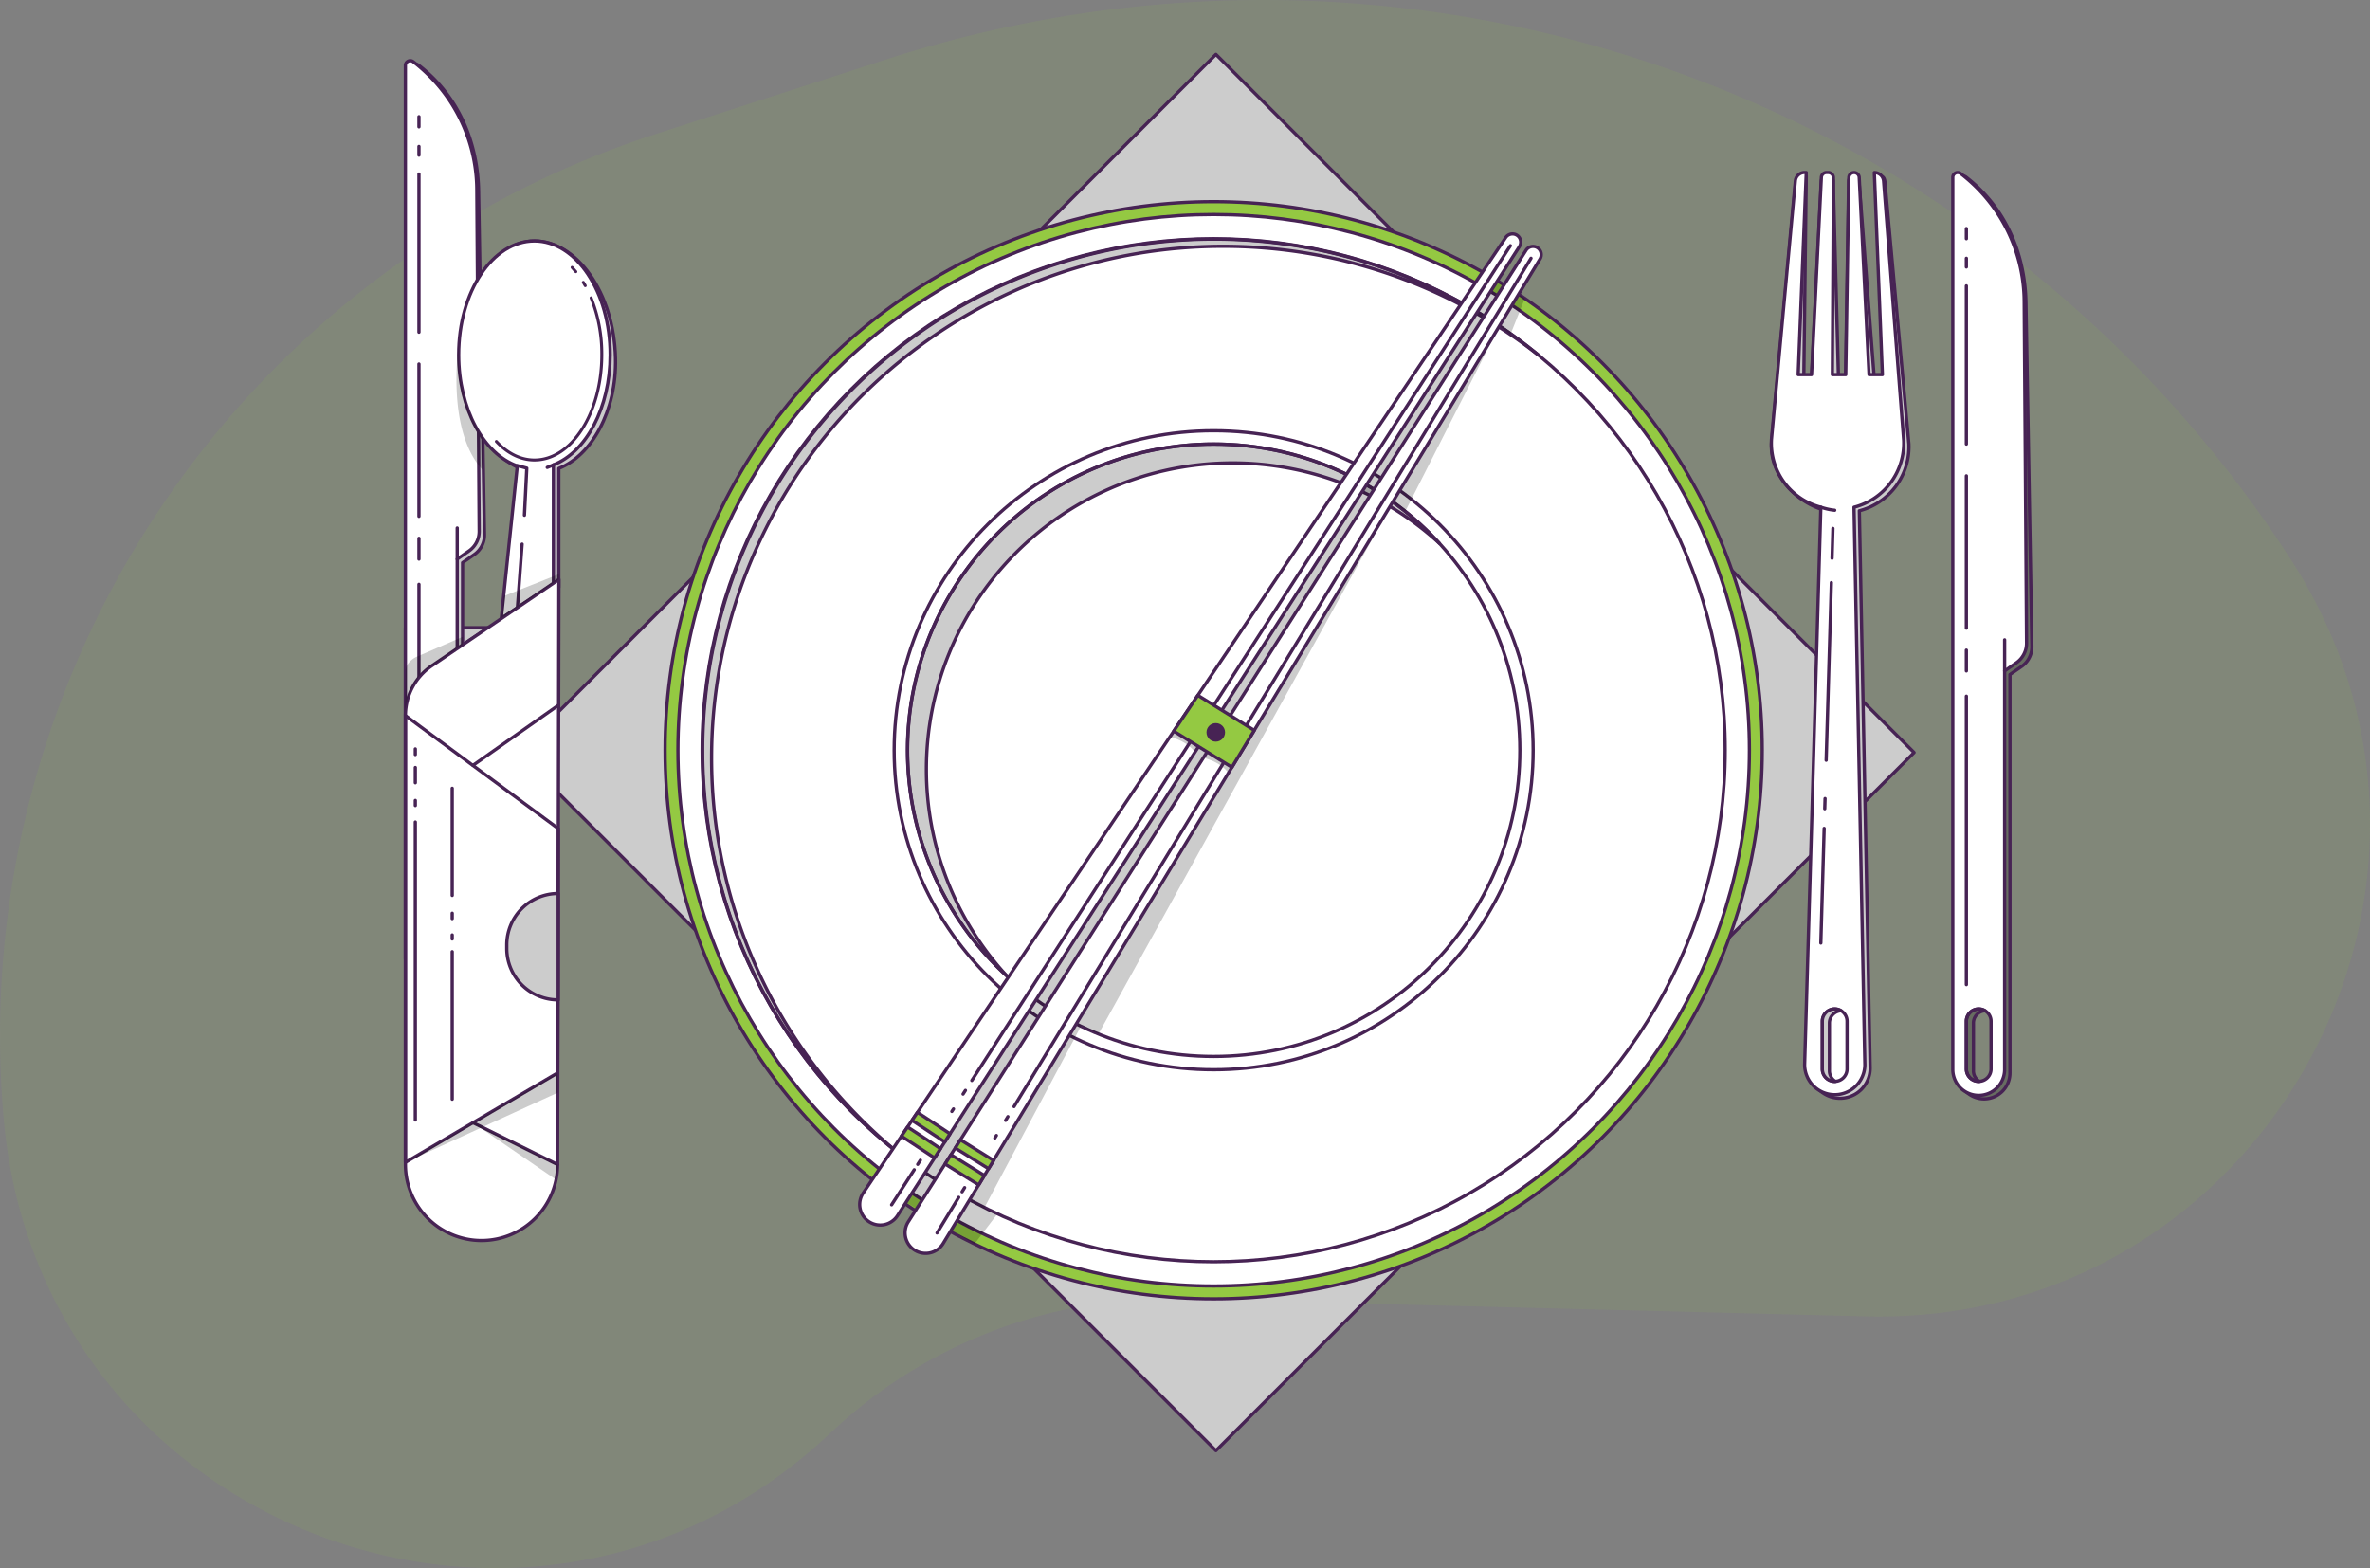
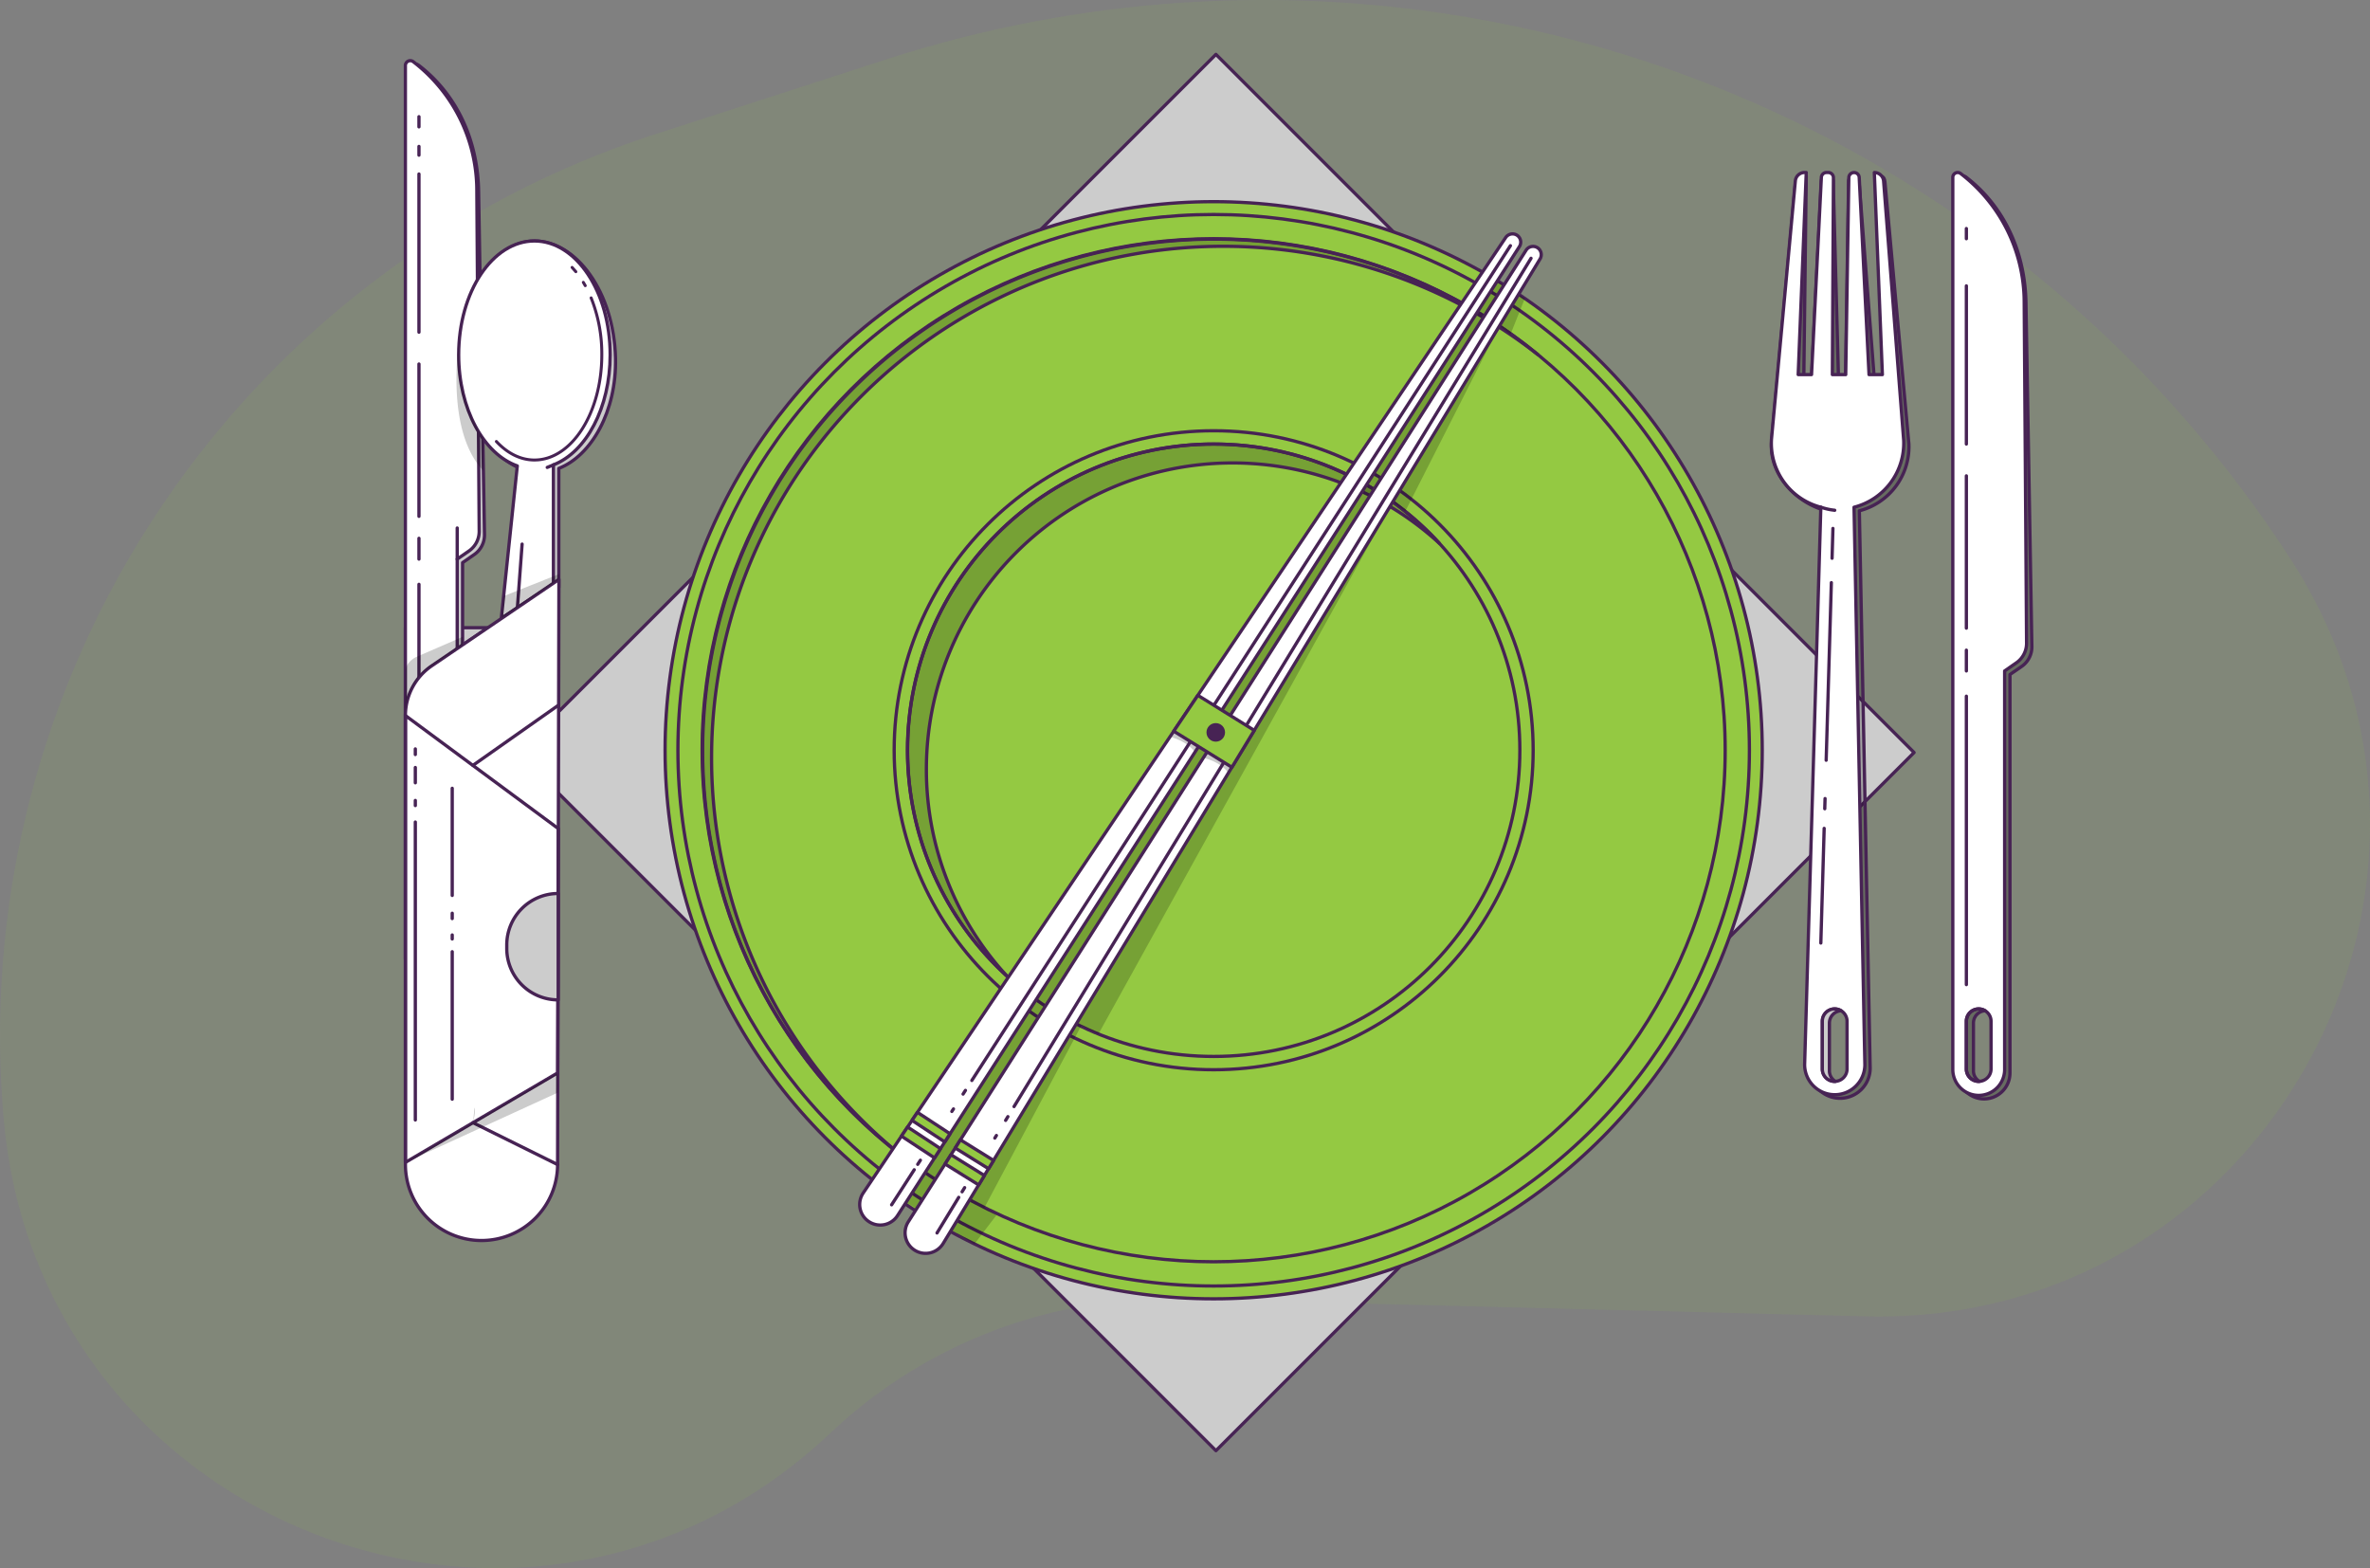
<svg xmlns="http://www.w3.org/2000/svg" viewBox="0 0 768.14 508.24">
  <rect x="0" y="0" width="768.14" height="508.24" fill="#808080" stroke="none" />
  <defs>
    <style>.cls-1,.cls-5{fill:#94c942;}.cls-1{opacity:0.1;}.cls-1,.cls-3{isolation:isolate;}.cls-2{fill:#fff;}.cls-3{opacity:0.2;}.cls-4,.cls-6,.cls-8{fill:none;stroke:#472354;stroke-linecap:round;stroke-linejoin:round;}.cls-4{stroke-width:1.06px;}.cls-6{stroke-width:1.06px;}.cls-7{fill:#472354;}.cls-8{stroke-width:0.96px;}</style>
  </defs>
  <g id="Layer_2" data-name="Layer 2">
    <g id="Layer_1-2" data-name="Layer 1">
      <g id="_1July" data-name="1July">
        <path class="cls-1" d="M269.1,464.5h0A159.14,159.14,0,0,1,382.48,421l222.2,5.64c127.94,3.24,207.18-138.19,137.61-245.61h0a396.7,396.7,0,0,0-455-161.78L212.59,43.43A307.08,307.08,0,0,0,1.25,363.14h0C13.16,495.53,172.52,555.83,269.1,464.5Z" />
        <rect class="cls-2" x="234.09" y="83.9" width="320" height="320" transform="translate(-57.03 350.1) rotate(-45)" />
        <rect class="cls-3" x="234.09" y="83.9" width="320" height="320" transform="translate(-57.03 350.1) rotate(-45)" />
        <rect class="cls-4" x="234.09" y="83.9" width="320" height="320" transform="translate(-57.03 350.1) rotate(-45)" />
        <circle class="cls-5" cx="393.36" cy="243.16" r="177.8" />
        <circle class="cls-6" cx="393.36" cy="243.16" r="177.8" />
-         <circle class="cls-2" cx="393.36" cy="243.16" r="173.64" />
        <circle class="cls-6" cx="393.36" cy="243.16" r="173.64" />
        <circle class="cls-6" cx="393.36" cy="243.16" r="165.79" />
        <path class="cls-3" d="M230.63,245.61A165.8,165.8,0,0,1,498.35,114.85,165.79,165.79,0,1,0,291.43,373.92,165.48,165.48,0,0,1,230.63,245.61Z" />
        <path class="cls-6" d="M230.63,245.61A165.8,165.8,0,0,1,498.35,114.85,165.79,165.79,0,1,0,291.43,373.92,165.48,165.48,0,0,1,230.63,245.61Z" />
        <circle class="cls-6" cx="393.36" cy="243.16" r="99.24" />
        <circle class="cls-6" cx="393.36" cy="243.16" r="103.55" />
        <path class="cls-3" d="M300.25,249.28a99.24,99.24,0,0,1,166.28-73.17,99.23,99.23,0,1,0-140.2,140.2A98.78,98.78,0,0,1,300.25,249.28Z" />
        <path class="cls-6" d="M300.25,249.28a99.24,99.24,0,0,1,166.28-73.17,99.23,99.23,0,1,0-140.2,140.2A98.78,98.78,0,0,1,300.25,249.28Z" />
        <polygon class="cls-3" points="494.22 96.71 489.54 108.42 485.98 105.64 455.45 165.75 451.41 162.67 356.02 335.12 350.49 332.35 319.06 391.4 322.95 393.84 315.82 403.2 286.92 385.59 483.09 89.63 494.22 96.71" />
        <path class="cls-2" d="M305.7,403,499.15,83.92a2.67,2.67,0,0,0-.87-3.65h0a2.67,2.67,0,0,0-3.66.83L294.39,396a6.65,6.65,0,0,0,2.1,9.22h0A6.65,6.65,0,0,0,305.7,403Z" />
        <path class="cls-3" d="M398.11,250.59s-1.64-3.26-8.07-5l1.19-1.88,8,5Z" />
        <path class="cls-6" d="M305.7,403,499.15,83.92a2.67,2.67,0,0,0-.87-3.65h0a2.67,2.67,0,0,0-3.66.83L294.39,396a6.65,6.65,0,0,0,2.1,9.22h0A6.65,6.65,0,0,0,305.7,403Z" />
        <line class="cls-6" x1="310.73" y1="388.07" x2="303.7" y2="399.61" />
        <line class="cls-6" x1="312.65" y1="384.92" x2="311.82" y2="386.27" />
        <line class="cls-6" x1="322.95" y1="368.02" x2="322.43" y2="368.86" />
        <line class="cls-6" x1="326.67" y1="361.91" x2="325.93" y2="363.13" />
        <line class="cls-6" x1="496.22" y1="83.71" x2="328.66" y2="358.65" />
        <polygon class="cls-5" points="306.31 377.27 317.21 384.04 319.06 380.99 308.22 374.26 306.31 377.27" />
        <polygon class="cls-5" points="320.4 378.79 309.61 372.09 311.29 369.43 322.03 376.1 320.4 378.79" />
        <polygon class="cls-6" points="306.31 377.27 317.21 384.04 319.06 380.99 308.22 374.26 306.31 377.27" />
        <polygon class="cls-6" points="320.4 378.79 309.61 372.09 311.29 369.43 322.03 376.1 320.4 378.79" />
        <path class="cls-2" d="M290.89,394,492.46,79.91a2.67,2.67,0,0,0-.78-3.67h0A2.68,2.68,0,0,0,488,77L279.77,386.67a6.65,6.65,0,0,0,1.87,9.28h0A6.65,6.65,0,0,0,290.89,394Z" />
        <path class="cls-3" d="M387.32,243.88s-1.72-3.31-8.32-5.17l1.2-1.88,8.28,5.14Z" />
        <path class="cls-6" d="M290.89,394,492.46,79.91a2.67,2.67,0,0,0-.78-3.67h0A2.68,2.68,0,0,0,488,77L279.77,386.67a6.65,6.65,0,0,0,1.87,9.28h0A6.65,6.65,0,0,0,290.89,394Z" />
        <line class="cls-6" x1="296.31" y1="379.13" x2="288.98" y2="390.49" />
        <line class="cls-6" x1="298.31" y1="376.03" x2="297.44" y2="377.37" />
        <line class="cls-6" x1="309.03" y1="359.41" x2="308.5" y2="360.23" />
        <line class="cls-6" x1="312.91" y1="353.4" x2="312.14" y2="354.6" />
        <line class="cls-6" x1="489.54" y1="79.63" x2="314.98" y2="350.19" />
        <polygon class="cls-5" points="292.17 368.23 302.89 375.28 304.82 372.28 294.16 365.27 292.17 368.23" />
        <polygon class="cls-5" points="306.21 370.11 295.59 363.13 297.35 360.52 307.91 367.46 306.21 370.11" />
        <polygon class="cls-6" points="292.17 368.23 302.89 375.28 304.82 372.28 294.16 365.27 292.17 368.23" />
        <polygon class="cls-6" points="306.21 370.11 295.59 363.13 297.35 360.52 307.91 367.46 306.21 370.11" />
        <polygon class="cls-5" points="406.52 236.72 388.24 225.36 380.42 236.98 399.27 248.68 406.52 236.72" />
        <polygon class="cls-6" points="406.52 236.72 388.24 225.36 380.42 236.98 399.27 248.68 406.52 236.72" />
        <circle class="cls-7" cx="394.04" cy="237.37" r="3.01" />
        <path class="cls-2" d="M131.4,231.92V203.45h26.82l-18.28,12.34S132,219.8,131.4,231.92Z" />
        <path class="cls-3" d="M131.4,231.92V203.45h26.82l-18.28,12.34S132,219.8,131.4,231.92Z" />
        <path class="cls-6" d="M131.4,231.92V203.45h26.82l-18.28,12.34S132,219.8,131.4,231.92Z" />
        <path class="cls-2" d="M155.11,62.51C155,46.29,148.54,31,135.67,21.14h0a1.58,1.58,0,0,0-2.55,1.26V311.51a8.4,8.4,0,1,0,16.8,0V182.36l3.8-2.64a7.7,7.7,0,0,0,3.31-6.38ZM143.8,310.23a4,4,0,0,1-8,0V294.77a4,4,0,0,1,8,0Z" />
        <path class="cls-3" d="M155.11,62.51C155,46.29,148.54,31,135.67,21.14h0a1.58,1.58,0,0,0-2.55,1.26V311.51a8.4,8.4,0,1,0,16.8,0V182.36l3.8-2.64a7.7,7.7,0,0,0,3.31-6.38ZM143.8,310.23a4,4,0,0,1-8,0V294.77a4,4,0,0,1,8,0Z" />
        <path class="cls-6" d="M153.72,179.72a7.7,7.7,0,0,0,3.31-6.38L155.12,62.52C155,46.3,148.55,31,135.68,21.15h0a1.58,1.58,0,0,0-2.55,1.26V311.52a8.4,8.4,0,0,0,8.4,8.4h0a8.4,8.4,0,0,0,8.4-8.4V182.36Z" />
        <path class="cls-2" d="M154.54,61.36A52.66,52.66,0,0,0,134,20h0a1.58,1.58,0,0,0-2.55,1.26V310.36a8.4,8.4,0,1,0,16.8,0V181.21l3.8-2.64a7.7,7.7,0,0,0,3.31-6.38ZM143.8,310.23a4,4,0,0,1-8,0V294.77a4,4,0,0,1,8,0Z" />
        <path class="cls-6" d="M152,178.57a7.7,7.7,0,0,0,3.31-6.38l-.77-110.82A52.66,52.66,0,0,0,133.94,20h0a1.58,1.58,0,0,0-2.55,1.26V310.37a8.4,8.4,0,0,0,8.4,8.4h0a8.4,8.4,0,0,0,8.4-8.4V181.21Z" />
        <line class="cls-6" x1="148.19" y1="181.21" x2="148.19" y2="171.13" />
        <line class="cls-6" x1="135.79" y1="41.12" x2="135.79" y2="37.82" />
        <line class="cls-6" x1="135.79" y1="50.29" x2="135.79" y2="47.46" />
        <polyline class="cls-6" points="135.79 107.67 135.79 103.36 135.79 56.4" />
        <polyline class="cls-6" points="135.79 167.35 135.79 149.53 135.79 117.98" />
        <polyline class="cls-6" points="135.79 181.21 135.79 178.66 135.79 174.47" />
        <line class="cls-6" x1="135.79" y1="282.87" x2="135.79" y2="189.39" />
        <path class="cls-6" d="M139.8,314.24h0a4,4,0,0,1-4-4V294.77a4,4,0,0,1,4-4h0a4,4,0,0,1,4,4v15.46A4,4,0,0,1,139.8,314.24Z" />
        <path class="cls-3" d="M138.08,310.8V295.34a4,4,0,0,1,3.79-4,4,4,0,0,0-6.09,3.43v15.46a4,4,0,0,0,4,4H140A4,4,0,0,1,138.08,310.8Z" />
        <path class="cls-6" d="M138.08,310.8V295.34a4,4,0,0,1,3.79-4,4,4,0,0,0-6.09,3.43v15.46a4,4,0,0,0,4,4H140A4,4,0,0,1,138.08,310.8Z" />
        <path class="cls-2" d="M199.49,116.1c-.5-21.43-12.71-38-26.27-38S150.4,95.72,150.4,116.1c0,17.53,8.13,32.19,19,36l-5.19,49.43,16.9-11.2V151.81C191.69,147.69,199.89,133.26,199.49,116.1Z" />
        <path class="cls-3" d="M199.49,116.1c-.5-21.43-12.71-38-26.27-38S150.4,95.72,150.4,116.1c0,17.53,8.13,32.19,19,36l-5.19,49.43,16.9-11.2V151.81C191.69,147.69,199.89,133.26,199.49,116.1Z" />
        <path class="cls-6" d="M199.49,116.1c-.5-21.43-12.71-38-26.27-38S150.4,95.72,150.4,116.1c0,17.53,8.13,32.19,19,36l-5.19,49.43,16.9-11.2V151.81C191.69,147.69,199.89,133.26,199.49,116.1Z" />
        <path class="cls-2" d="M197.76,115c0-20.38-11-36.9-24.55-36.9S148.66,94.57,148.66,115c0,17.53,8.13,32.19,19,36l-5.19,49.43,16.9-11.2V150.66C190,146.54,197.76,132.12,197.76,115Z" />
        <path class="cls-6" d="M197.76,115c0-20.38-11-36.9-24.55-36.9S148.66,94.57,148.66,115c0,17.53,8.13,32.19,19,36l-5.19,49.43,16.9-11.2V150.66C190,146.54,197.76,132.12,197.76,115Z" />
        <path class="cls-8" d="M186.64,88.06c-.4-.48-.8-.94-1.22-1.39" />
        <path class="cls-8" d="M189.69,92.59q-.3-.56-.63-1.08" />
        <path class="cls-8" d="M160.88,143.09c3.51,3.76,7.76,6,12.34,6,12.05,0,21.83-15.27,21.83-34.1a48.79,48.79,0,0,0-3.46-18.44" />
        <line class="cls-6" x1="179.41" y1="150.66" x2="177.37" y2="151.49" />
-         <polyline class="cls-6" points="167.7 150.91 170.74 151.73 169.97 167" />
        <line class="cls-6" x1="169.22" y1="176.35" x2="167.7" y2="196.9" />
-         <path class="cls-2" d="M618.68,143.85,611,59.8c-.12-1.55-.26-2.74-1.82-2.74h0l2.61,65.49h-4.33l-4.94-63.89a1.68,1.68,0,0,0-1.68-1.6h0a1.69,1.69,0,0,0-1.69,1.66l-1,63.83h-2.28l-1.7-63.8a1.68,1.68,0,0,0-1.69-1.7H592a1.67,1.67,0,0,0-1.68,1.6l-3.18,63.89h-2.51l.79-65.49h-.53a3,3,0,0,0-3,2.7l-7.74,83.78c-.62,10.44,8.09,19.49,17.73,22l-5.26,180.63a9.76,9.76,0,1,0,19.52.08l-3.51-180.69A21.42,21.42,0,0,0,618.68,143.85Z" />
        <path class="cls-3" d="M618.68,143.85,611,59.8c-.12-1.55-.26-2.74-1.82-2.74l2.61,65.49h-4.33l-4.94-63.89a1.69,1.69,0,0,0-3.37.06l-1,63.83h-2.28l-1.7-63.8a1.68,1.68,0,0,0-1.69-1.7H592a1.67,1.67,0,0,0-1.68,1.6l-3.18,63.89h-2.51l.79-65.49h-.53a3,3,0,0,0-3,2.7l-7.74,83.78c-.62,10.44,8.09,19.49,17.73,22l-5.26,180.63a9.76,9.76,0,1,0,19.52.08l-3.51-180.69A21.42,21.42,0,0,0,618.68,143.85Zm-20,202.63a4,4,0,0,1-8,0V331a4,4,0,0,1,8,0Z" />
        <path class="cls-3" d="M656.64,98.76c-.12-16.22-6.57-31.49-19.44-41.37h0a1.58,1.58,0,0,0-2.55,1.26V347.76a8.4,8.4,0,0,0,16.8,0V218.61l3.8-2.64a7.7,7.7,0,0,0,3.31-6.38ZM645.33,346.48a4,4,0,1,1-8,0V331a4,4,0,1,1,8,0Z" />
        <path class="cls-6" d="M655.24,216a7.7,7.7,0,0,0,3.31-6.38L656.64,98.77c-.12-16.22-6.57-31.49-19.44-41.37h0a1.58,1.58,0,0,0-2.55,1.26V347.77a8.4,8.4,0,0,0,8.4,8.4h0a8.4,8.4,0,0,0,8.4-8.4V218.61Z" />
        <path class="cls-6" d="M618.68,143.85,611,59.8c-.12-1.55-.26-2.74-1.82-2.74h0l2.61,65.49h-4.33l-4.94-63.89a1.68,1.68,0,0,0-1.68-1.6h0a1.69,1.69,0,0,0-1.69,1.66l-1,63.83h-2.28l-1.7-63.8a1.68,1.68,0,0,0-1.69-1.7H592a1.67,1.67,0,0,0-1.68,1.6l-3.18,63.89h-2.51l.79-65.49h-.53a3,3,0,0,0-3,2.7l-7.74,83.78c-.62,10.44,8.09,19.49,17.73,22l-5.26,180.63a9.76,9.76,0,1,0,19.52.08l-3.51-180.69A21.42,21.42,0,0,0,618.68,143.85Z" />
        <path class="cls-2" d="M181.15,187.8l-41.21,28a19.51,19.51,0,0,0-8.54,16.13V377.4a24.66,24.66,0,0,0,24.66,24.66h0a24.66,24.66,0,0,0,24.66-24.61Z" />
        <path class="cls-6" d="M181.15,187.8l-41.21,28a19.51,19.51,0,0,0-8.54,16.13V377.4a24.66,24.66,0,0,0,24.66,24.66h0a24.66,24.66,0,0,0,24.66-24.61Z" />
        <polygon class="cls-6" points="131.4 231.92 180.97 268.57 180.75 347.73 131.4 376.74 131.4 231.92" />
        <path class="cls-2" d="M180.91,324.07h0V289.59h0a16.66,16.66,0,0,0-16.66,16.66v1.16A16.66,16.66,0,0,0,180.91,324.07Z" />
        <path class="cls-3" d="M180.91,324.07h0V289.59h0a16.66,16.66,0,0,0-16.66,16.66v1.16A16.66,16.66,0,0,0,180.91,324.07Z" />
        <path class="cls-6" d="M180.91,324.07h0V289.59h0a16.66,16.66,0,0,0-16.66,16.66v1.16A16.66,16.66,0,0,0,180.91,324.07Z" />
        <line class="cls-6" x1="153.3" y1="248.05" x2="181.06" y2="228.52" />
        <line class="cls-6" x1="134.61" y1="266.43" x2="134.61" y2="363" />
        <line class="cls-6" x1="134.61" y1="259.43" x2="134.61" y2="261.09" />
        <polyline class="cls-6" points="134.61 248.75 134.61 250.66 134.61 253.71" />
        <line class="cls-6" x1="134.61" y1="242.73" x2="134.61" y2="244.55" />
        <polyline class="cls-6" points="146.57 308.46 146.57 309.82 146.57 356.26" />
        <line class="cls-6" x1="146.57" y1="303.03" x2="146.57" y2="304.33" />
        <line class="cls-6" x1="146.57" y1="295.99" x2="146.57" y2="297.72" />
        <line class="cls-6" x1="146.57" y1="255.49" x2="146.57" y2="290.22" />
        <line class="cls-6" x1="153.3" y1="363.87" x2="180.73" y2="377.45" />
        <polygon class="cls-3" points="131.4 376.74 180.78 354.13 180.75 347.73 131.4 376.74" />
-         <path class="cls-3" d="M153.3,363.87l26.93,18.47s1.05-4,.5-4.88Z" />
+         <path class="cls-3" d="M153.3,363.87s1.05-4,.5-4.88Z" />
        <path class="cls-2" d="M656.06,97.61a52.66,52.66,0,0,0-20.59-41.37h0a1.58,1.58,0,0,0-2.55,1.26V346.61a8.4,8.4,0,1,0,16.8,0V217.46l3.8-2.64a7.7,7.7,0,0,0,3.31-6.38ZM645.33,346.48a4,4,0,1,1-8,0V331a4,4,0,1,1,8,0Z" />
        <path class="cls-2" d="M617,142.71l-6.51-84.05a3,3,0,0,0-3-2.74l2.61,65.49h-4.33l-3.18-63.89a1.69,1.69,0,0,0-3.37.06l-1,63.83h-4.33l.34-63.8a1.68,1.68,0,0,0-1.69-1.7H592a1.67,1.67,0,0,0-1.68,1.6l-3.18,63.89h-4.33l2.61-65.49h-.53a3,3,0,0,0-3,2.7l-7.74,83.78a21.42,21.42,0,0,0,16,22L584.9,345a9.76,9.76,0,1,0,19.52.08L600.91,164.4A21.43,21.43,0,0,0,617,142.71ZM598.65,346.48a4,4,0,0,1-8,0V331a4,4,0,0,1,8,0Z" />
        <path class="cls-6" d="M653.52,214.82a7.7,7.7,0,0,0,3.31-6.38l-.77-110.82a52.66,52.66,0,0,0-20.59-41.37h0a1.58,1.58,0,0,0-2.55,1.26V346.62a8.4,8.4,0,0,0,8.4,8.4h0a8.4,8.4,0,0,0,8.4-8.4V217.46Z" />
-         <line class="cls-6" x1="649.72" y1="217.46" x2="649.72" y2="207.38" />
        <path class="cls-6" d="M617,142.71l-6.51-84.05a3,3,0,0,0-3-2.74h0l2.61,65.49h-4.33l-3.18-63.89a1.68,1.68,0,0,0-1.68-1.6h0a1.69,1.69,0,0,0-1.69,1.66l-1,63.83h-4.33l.34-63.8a1.68,1.68,0,0,0-1.69-1.7H592a1.68,1.68,0,0,0-1.68,1.6l-3.18,63.89h-4.33l2.61-65.49h-.53a3,3,0,0,0-3,2.7l-7.74,83.78a21.42,21.42,0,0,0,16,22L584.9,345a9.76,9.76,0,1,0,19.52.08L600.91,164.4A21.43,21.43,0,0,0,617,142.71Z" />
        <line class="cls-6" x1="637.32" y1="77.37" x2="637.32" y2="74.07" />
-         <line class="cls-6" x1="637.32" y1="86.54" x2="637.32" y2="83.71" />
        <polyline class="cls-6" points="637.32 143.92 637.32 139.61 637.32 92.65" />
        <polyline class="cls-6" points="637.32 203.59 637.32 185.78 637.32 154.23" />
        <polyline class="cls-6" points="637.32 217.46 637.32 214.91 637.32 210.72" />
        <line class="cls-6" x1="637.32" y1="319.12" x2="637.32" y2="225.64" />
        <path class="cls-6" d="M641.32,350.48h0a4,4,0,0,1-4-4V331a4,4,0,0,1,4-4h0a4,4,0,0,1,4,4v15.46A4,4,0,0,1,641.32,350.48Z" />
        <path class="cls-6" d="M594.65,350.48h0a4,4,0,0,1-4-4V331a4,4,0,0,1,4-4h0a4,4,0,0,1,4,4v15.46A4,4,0,0,1,594.65,350.48Z" />
        <path class="cls-6" d="M590.15,164.38a20.23,20.23,0,0,0,4.5,1" />
        <line class="cls-6" x1="591.23" y1="268.48" x2="590.15" y2="305.64" />
        <line class="cls-6" x1="591.52" y1="258.82" x2="591.42" y2="262.12" />
        <line class="cls-6" x1="593.56" y1="188.84" x2="591.88" y2="246.4" />
        <line class="cls-6" x1="594.07" y1="171.27" x2="593.79" y2="180.94" />
        <path class="cls-3" d="M639.61,347.05V331.59a4,4,0,0,1,3.79-4,4,4,0,0,0-6.09,3.43v15.46a4,4,0,0,0,4,4h.22A4,4,0,0,1,639.61,347.05Z" />
        <path class="cls-6" d="M639.61,347.05V331.59a4,4,0,0,1,3.79-4,4,4,0,0,0-6.09,3.43v15.46a4,4,0,0,0,4,4h.22A4,4,0,0,1,639.61,347.05Z" />
        <path class="cls-2" d="M592.93,347.05V331.59a4,4,0,0,1,3.79-4,4,4,0,0,0-6.09,3.43v15.46a4,4,0,0,0,4,4h.22A4,4,0,0,1,592.93,347.05Z" />
        <path class="cls-3" d="M592.93,347.05V331.59a4,4,0,0,1,3.79-4,4,4,0,0,0-6.09,3.43v15.46a4,4,0,0,0,4,4h.22A4,4,0,0,1,592.93,347.05Z" />
        <path class="cls-6" d="M592.93,347.05V331.59a4,4,0,0,1,3.79-4,4,4,0,0,0-6.09,3.43v15.46a4,4,0,0,0,4,4h.22A4,4,0,0,1,592.93,347.05Z" />
        <polygon class="cls-3" points="163.27 193.2 181.15 186.08 181.15 187.8 162.52 200.33 163.27 193.2" />
        <path class="cls-3" d="M149.92,206.41l-14.71,6.39a7.08,7.08,0,0,0-2.77,2.09,4.46,4.46,0,0,0-1,2.49s-.2,13.41-.2,13.41.88-10.21,8-14.46c2.3-1.59,10.73-7.32,10.73-7.32v-2.6Z" />
        <path class="cls-3" d="M148.91,109.81s-5,29.38,7.75,42.75V142.19A49.56,49.56,0,0,1,148.91,109.81Z" />
      </g>
    </g>
  </g>
</svg>